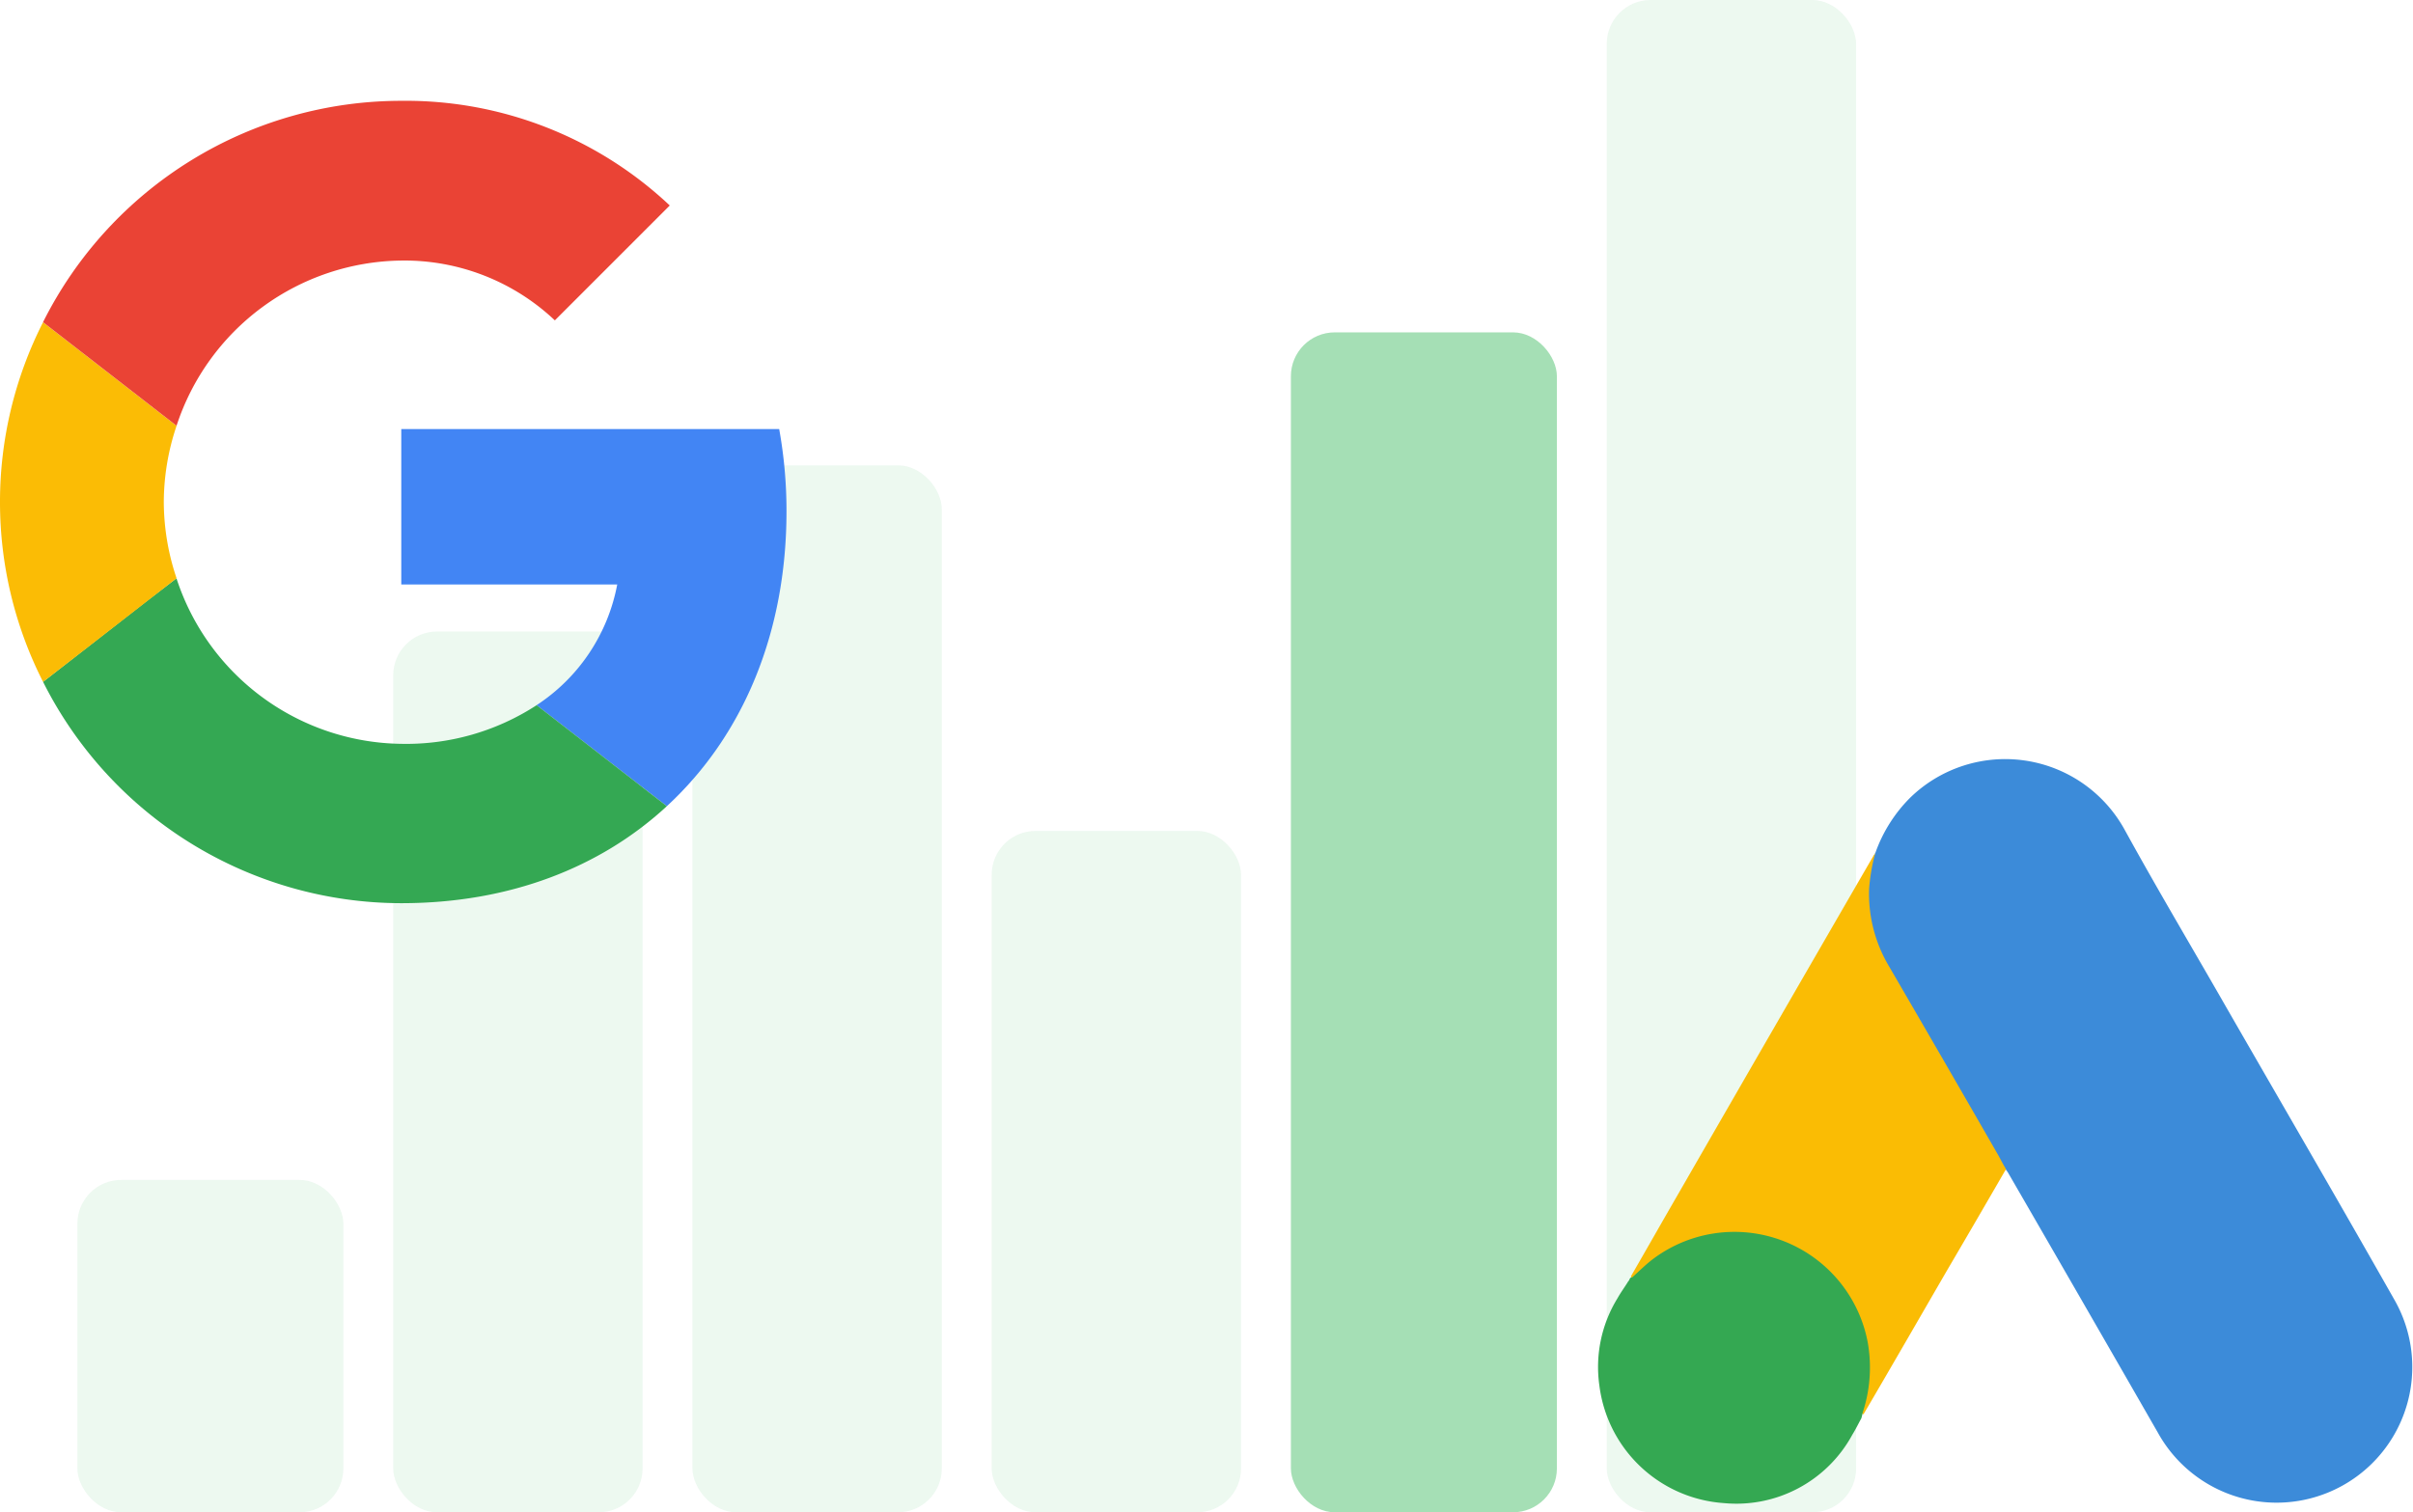
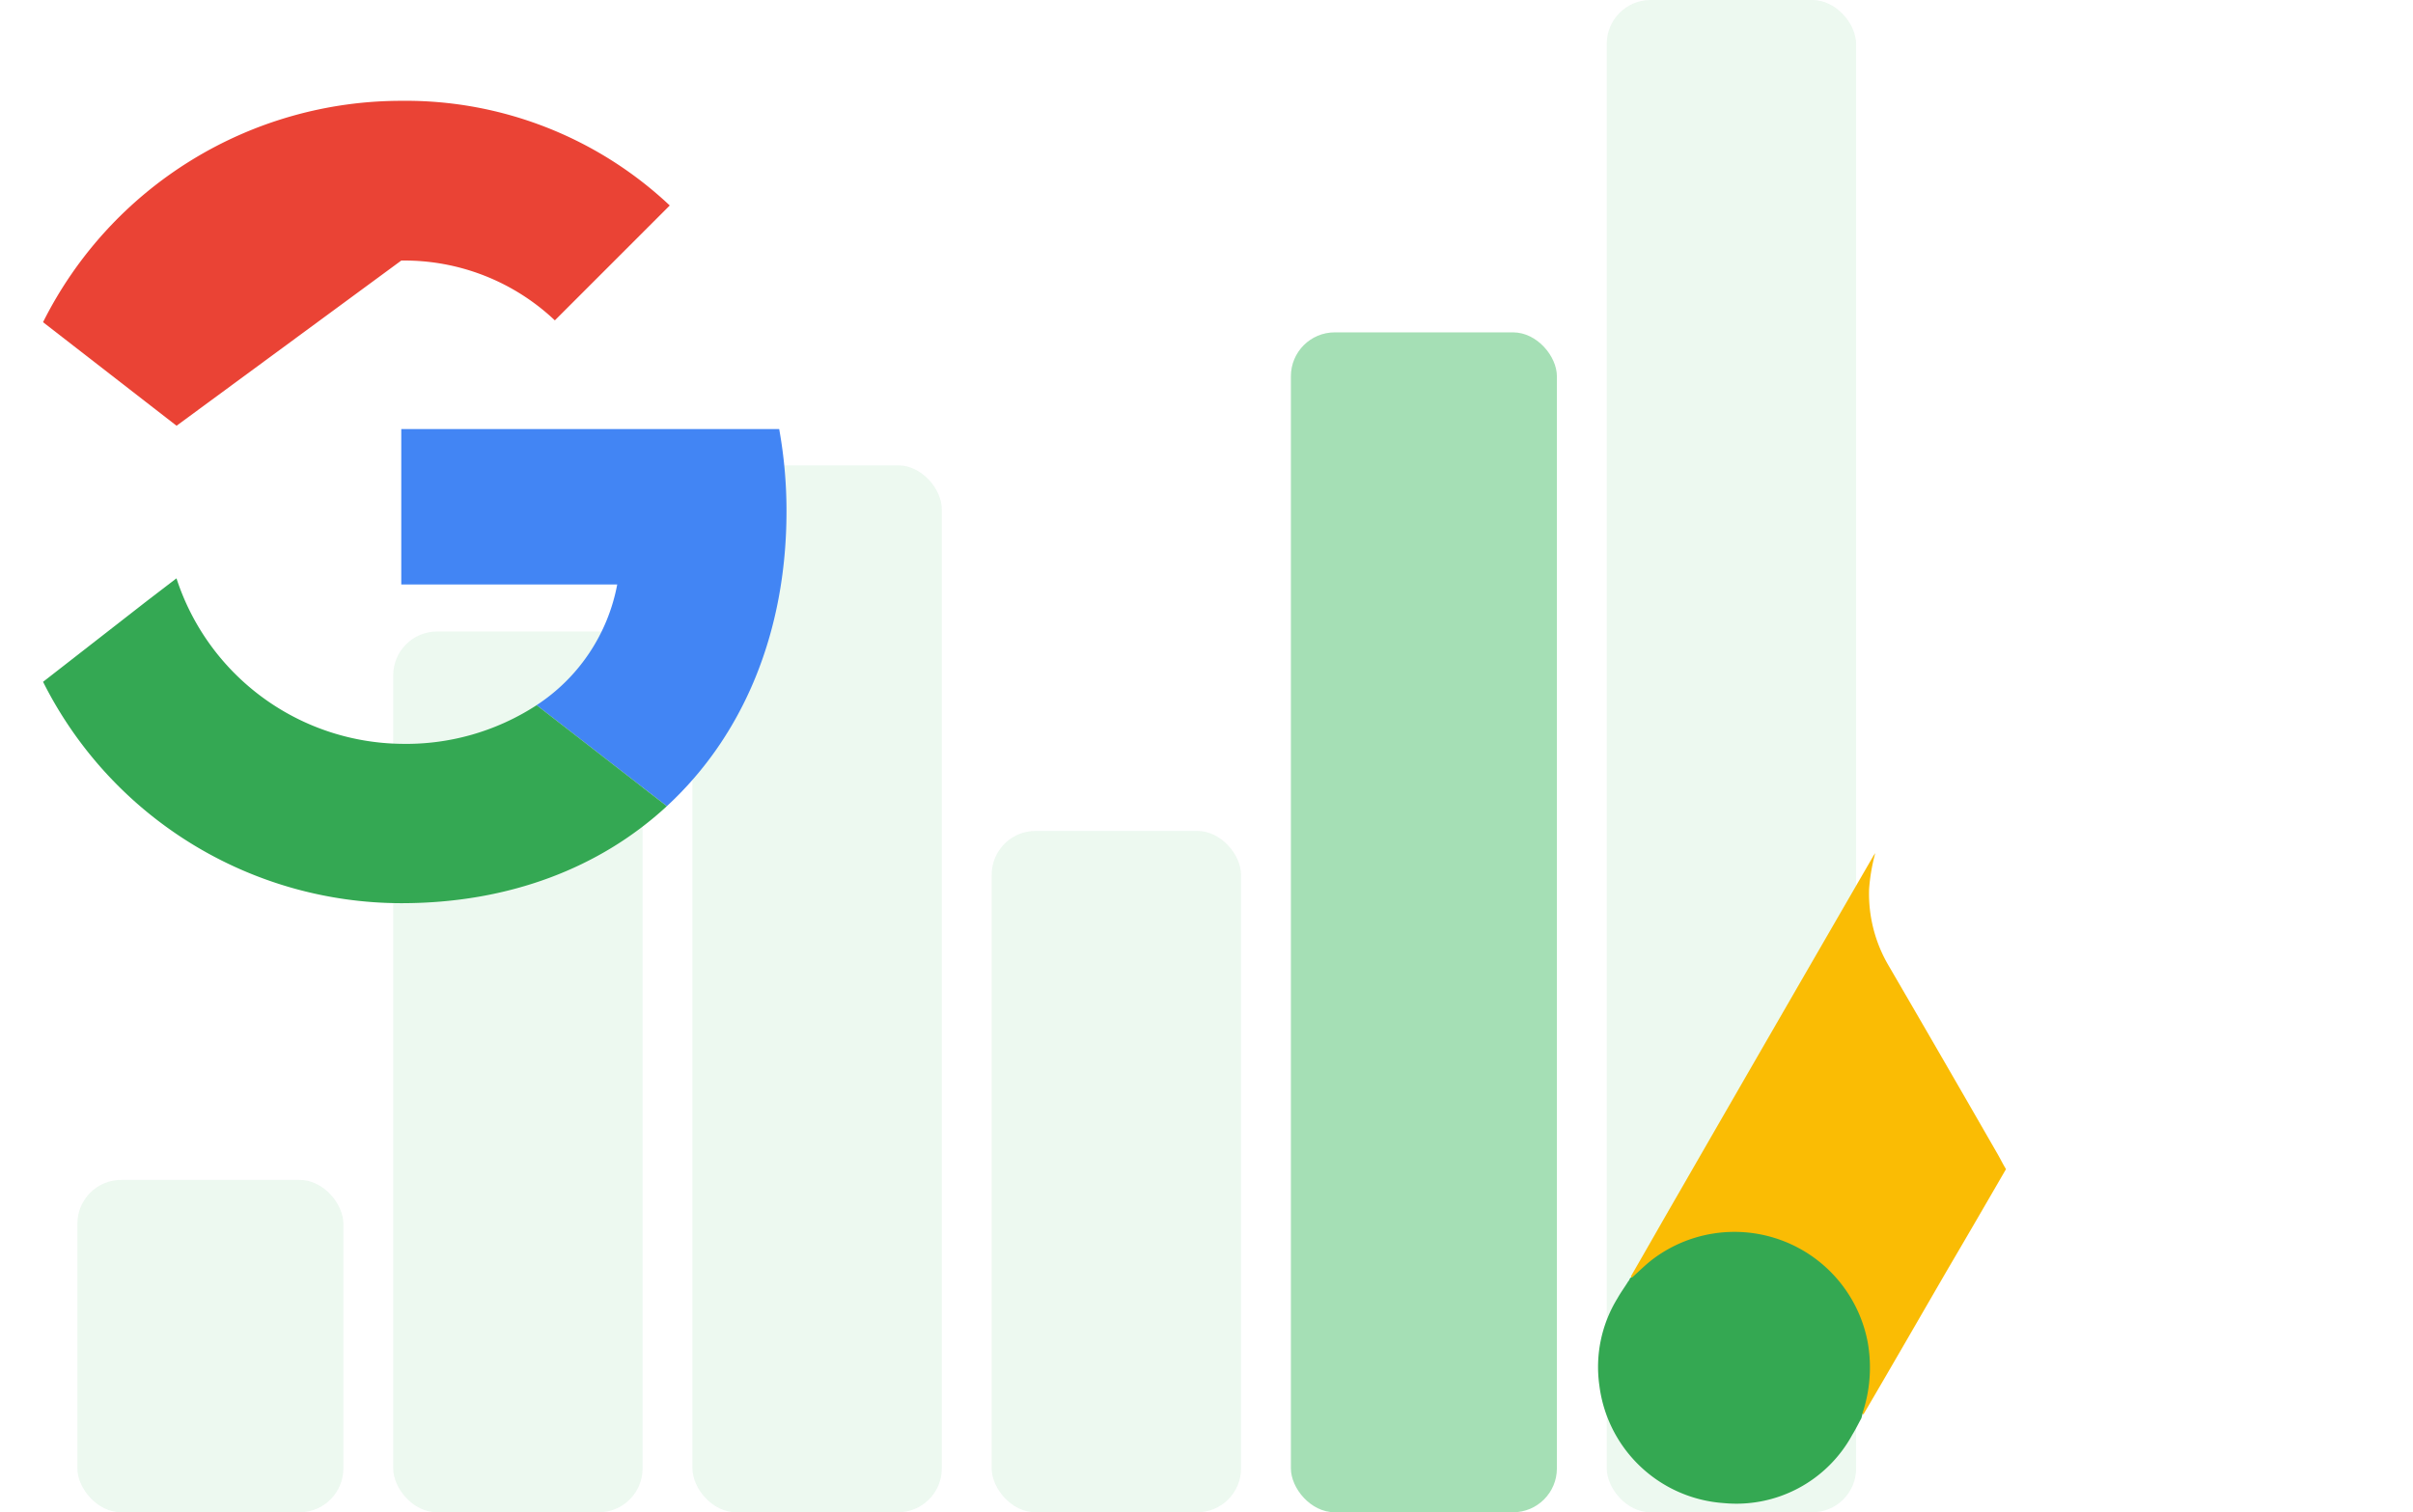
<svg xmlns="http://www.w3.org/2000/svg" id="Groupe_30" data-name="Groupe 30" width="220.123" height="137.999" viewBox="0 0 220.123 137.999">
  <g id="Content" transform="translate(7.059)" opacity="0.551">
    <rect id="_6" data-name="6" width="22.747" height="137.999" rx="4" transform="translate(139.515)" fill="rgba(92,198,121,0.2)" />
    <rect id="_5" data-name="5" width="24.264" height="107.669" rx="4" transform="translate(110.702 30.329)" fill="#5cc679" />
    <rect id="_4" data-name="4" width="22.747" height="62.175" rx="4" transform="translate(83.406 75.824)" fill="rgba(92,198,121,0.2)" />
    <rect id="_3" data-name="3" width="22.747" height="95.538" rx="4" transform="translate(56.109 42.461)" fill="rgba(92,198,121,0.2)" />
    <rect id="_2" data-name="2" width="22.747" height="80.373" rx="4" transform="translate(28.813 57.626)" fill="rgba(92,198,121,0.2)" />
    <rect id="_1" data-name="1" width="24.264" height="30.329" rx="4" transform="translate(0 107.669)" fill="rgba(92,198,121,0.2)" />
  </g>
  <g id="Google__G__Logo" transform="translate(0 9.205)">
    <path id="Tracé_62" data-name="Tracé 62" d="M-1089.333-687.239v14.177h19.7a16.879,16.879,0,0,1-7.354,11.015l11.88,9.218c6.922-6.389,10.915-15.774,10.915-26.922a42.048,42.048,0,0,0-.666-7.488Z" transform="translate(1125.939 717.189)" fill="#4285f4" />
    <path id="Tracé_63" data-name="Tracé 63" d="M-1162.2-651.791l-2.679,2.051-9.484,7.388h0a36.6,36.6,0,0,0,32.678,20.2c9.884,0,18.17-3.261,24.227-8.852l-11.88-9.218a21.8,21.8,0,0,1-12.346,3.528,21.854,21.854,0,0,1-20.5-15.075Z" transform="translate(1178.292 695.365)" fill="#34a853" />
-     <path id="Tracé_64" data-name="Tracé 64" d="M-1180.655-712.61a36.153,36.153,0,0,0-3.927,16.406,36.154,36.154,0,0,0,3.927,16.406c0,.033,12.18-9.451,12.18-9.451a21.938,21.938,0,0,1-1.165-6.955,21.937,21.937,0,0,1,1.165-6.955Z" transform="translate(1184.582 732.81)" fill="#fbbc05" />
-     <path id="Tracé_65" data-name="Tracé 65" d="M-1141.686-750.6a19.973,19.973,0,0,1,14.01,5.458l10.482-10.483a35.119,35.119,0,0,0-24.493-9.551,36.541,36.541,0,0,0-32.679,20.2l12.18,9.451A21.853,21.853,0,0,1-1141.686-750.6Z" transform="translate(1178.292 765.171)" fill="#ea4335" />
+     <path id="Tracé_65" data-name="Tracé 65" d="M-1141.686-750.6a19.973,19.973,0,0,1,14.01,5.458l10.482-10.483a35.119,35.119,0,0,0-24.493-9.551,36.541,36.541,0,0,0-32.679,20.2l12.18,9.451Z" transform="translate(1178.292 765.171)" fill="#ea4335" />
  </g>
  <g id="Google_Ads_logo" transform="translate(145.783 69.268)">
-     <path id="Tracé_66" data-name="Tracé 66" d="M84.068,8.586a13.434,13.434,0,0,1,3.174-5.03,12.43,12.43,0,0,1,19.55,2.9c2.994,5.449,6.167,10.778,9.251,16.167,5.149,8.952,10.359,17.9,15.448,26.885a12.376,12.376,0,1,1-21.646,12.005q-6.781-11.811-13.592-23.592a2.711,2.711,0,0,0-.329-.479,4.871,4.871,0,0,1-.988-1.467c-2.006-3.533-4.072-7.036-6.078-10.538-1.287-2.275-2.635-4.521-3.922-6.8a12.4,12.4,0,0,1-1.647-6.587,9.18,9.18,0,0,1,.778-3.473" transform="translate(-58.77 -0.033)" fill="#3c8bd9" />
    <path id="Tracé_67" data-name="Tracé 67" d="M33.7,28.6a17.221,17.221,0,0,0-.569,3.293,12.933,12.933,0,0,0,1.8,7.036q4.94,8.488,9.85,17.035c.3.509.539,1.018.838,1.5-1.8,3.114-3.593,6.2-5.419,9.311-2.515,4.341-5.03,8.712-7.575,13.053-.12,0-.15-.06-.18-.15a1.856,1.856,0,0,1,.12-.689A12.05,12.05,0,0,0,29.693,67.1a11.41,11.41,0,0,0-7.036-3.623,12.151,12.151,0,0,0-9.61,2.665c-.509.389-.838.958-1.437,1.257a.2.2,0,0,1-.21-.15c1.437-2.485,2.844-4.97,4.281-7.455q8.892-15.448,17.814-30.867c.06-.12.15-.21.21-.329" transform="translate(-8.407 -20.047)" fill="#fabc04" />
    <path id="Tracé_68" data-name="Tracé 68" d="M4.515,148.255c.569-.509,1.108-1.048,1.707-1.527a12.375,12.375,0,0,1,19.79,7.515,13.159,13.159,0,0,1-.479,6.377,3.131,3.131,0,0,1-.12.509c-.269.479-.509.988-.808,1.467a12.037,12.037,0,0,1-11.736,6.257A12.29,12.29,0,0,1,1.521,158.134a11.979,11.979,0,0,1,1.647-7.964c.3-.539.659-1.018.988-1.557.15-.12.09-.359.359-.359" transform="translate(-1.402 -100.961)" fill="#34a852" />
  </g>
</svg>